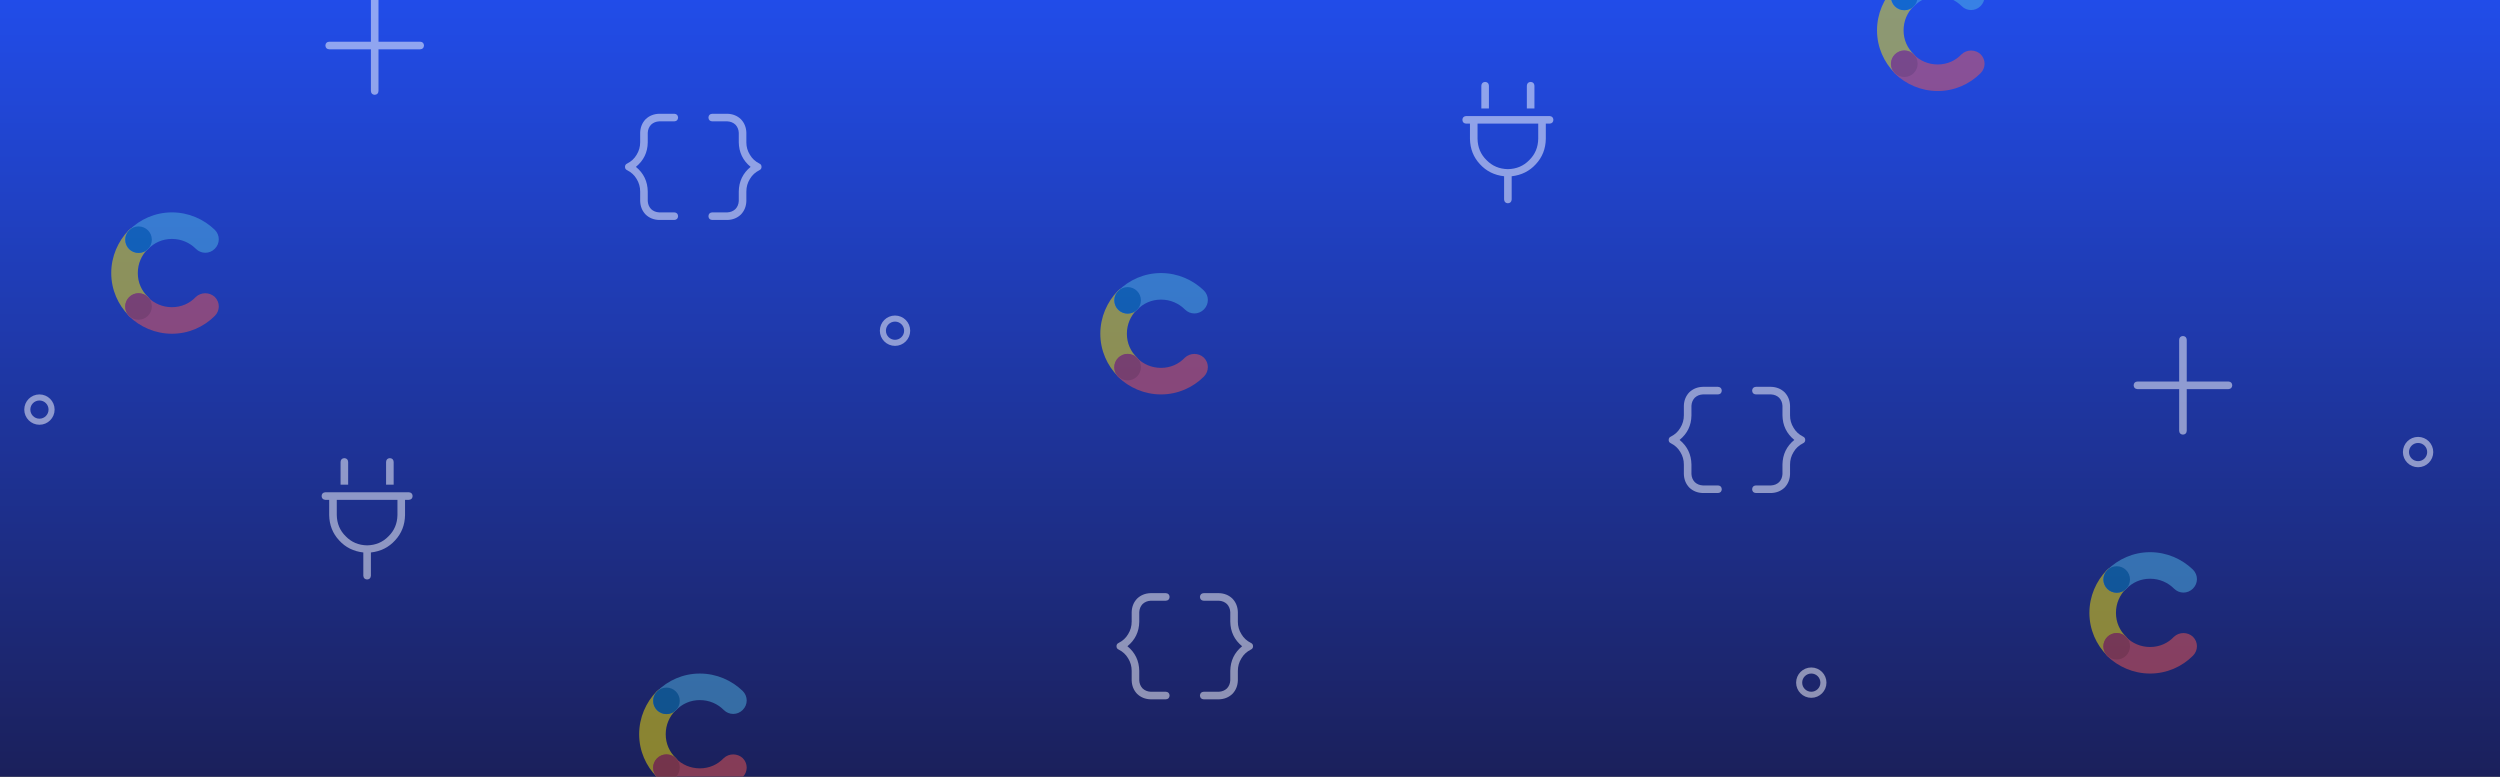
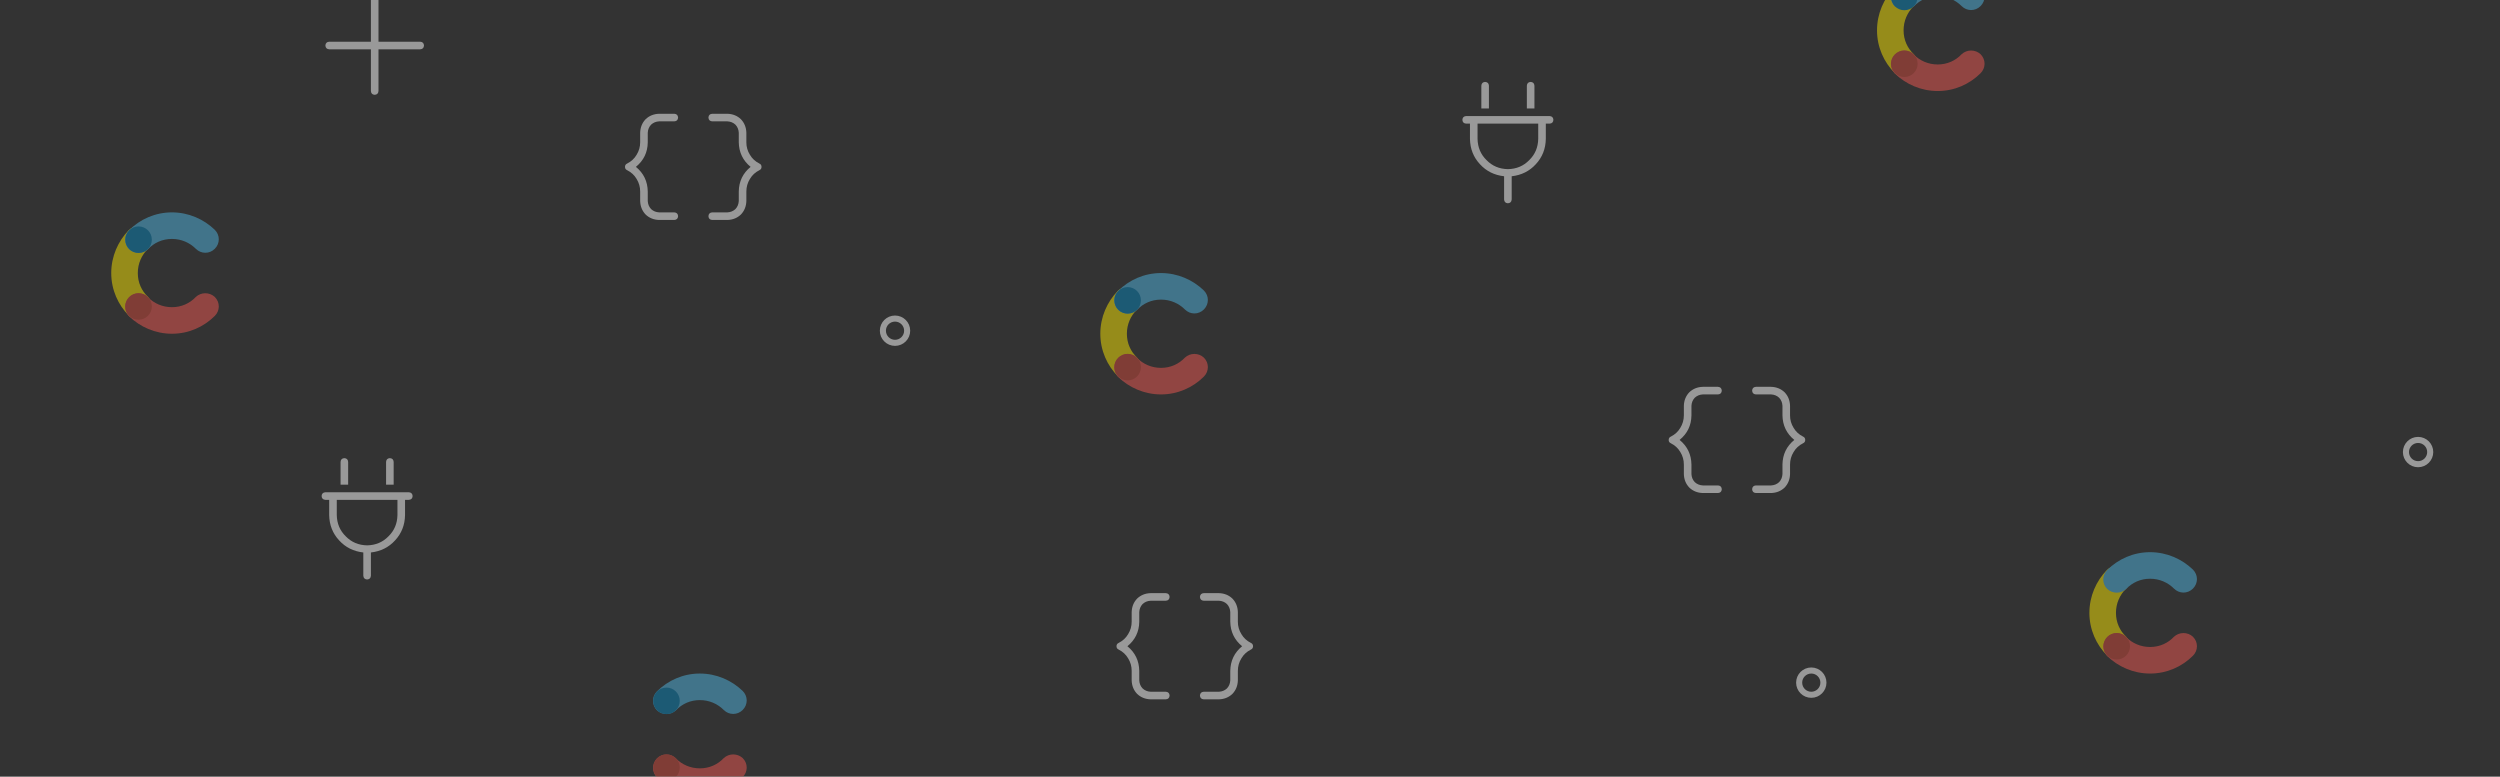
<svg xmlns="http://www.w3.org/2000/svg" width="412" height="128" viewBox="0 0 412 128" fill="none">
  <rect x="0" y="0" width="412" height="128" fill="#333333" stroke="none" />
  <g clip-path="url(#clip0_1896_20819)">
-     <rect width="450" height="138" transform="translate(-19 -10)" fill="url(#paint0_linear_1896_20819)" />
    <g opacity="0.5" clip-path="url(#clip1_1896_20819)">
      <path d="M24.397 48.937C23.334 47.937 22.709 46.562 22.709 44.999C22.709 43.437 23.334 42.062 24.334 41.062C25.209 40.187 25.209 38.812 24.334 37.937C23.459 37.062 22.084 37.062 21.209 37.937C19.458 39.749 18.333 42.249 18.333 44.999C18.333 47.749 19.458 50.249 21.271 52.062C22.146 52.937 23.522 52.937 24.397 52.062C25.209 51.187 25.209 49.812 24.397 48.937Z" fill="#FAE501" />
      <path d="M24.397 41.062C25.397 40 26.772 39.375 28.335 39.375C29.898 39.375 31.273 40 32.273 41C33.148 41.875 34.524 41.875 35.399 41C36.274 40.125 36.274 38.75 35.399 37.875C33.586 36.125 31.085 35 28.335 35C25.585 35 23.084 36.125 21.271 37.938C20.396 38.812 20.396 40.188 21.271 41.062C22.146 41.875 23.522 41.875 24.397 41.062Z" fill="#4FB5E1" />
      <path d="M32.273 48.938C31.273 50 29.898 50.625 28.335 50.625C26.772 50.625 25.397 50 24.397 49C23.522 48.125 22.146 48.125 21.271 49C20.396 49.875 20.396 51.25 21.271 52.125C23.084 53.875 25.585 55 28.335 55C31.085 55 33.586 53.875 35.399 52.062C36.274 51.188 36.274 49.812 35.399 48.938C34.524 48.125 33.148 48.125 32.273 48.938Z" fill="#F05751" />
      <path d="M22.834 41.688C24.042 41.688 25.022 40.709 25.022 39.5C25.022 38.292 24.042 37.313 22.834 37.313C21.626 37.313 20.646 38.292 20.646 39.5C20.646 40.709 21.626 41.688 22.834 41.688Z" fill="#0681B6" />
      <path d="M22.834 52.688C24.042 52.688 25.022 51.708 25.022 50.5C25.022 49.292 24.042 48.313 22.834 48.313C21.626 48.313 20.646 49.292 20.646 50.5C20.646 51.708 21.626 52.688 22.834 52.688Z" fill="#CD4739" />
-       <path d="M111.397 124.937C110.334 123.937 109.709 122.562 109.709 120.999C109.709 119.437 110.334 118.062 111.334 117.062C112.209 116.187 112.209 114.812 111.334 113.937C110.459 113.062 109.084 113.062 108.209 113.937C106.458 115.75 105.333 118.25 105.333 120.999C105.333 123.749 106.458 126.249 108.271 128.062C109.146 128.937 110.522 128.937 111.397 128.062C112.209 127.187 112.209 125.812 111.397 124.937Z" fill="#FAE501" />
      <path d="M111.397 117.062C112.397 116 113.772 115.375 115.335 115.375C116.898 115.375 118.273 116 119.273 117C120.148 117.875 121.524 117.875 122.399 117C123.274 116.125 123.274 114.75 122.399 113.875C120.586 112.125 118.086 111 115.335 111C112.585 111 110.084 112.125 108.271 113.937C107.396 114.812 107.396 116.187 108.271 117.062C109.146 117.875 110.522 117.875 111.397 117.062Z" fill="#4FB5E1" />
      <path d="M119.273 124.937C118.273 126 116.898 126.625 115.335 126.625C113.772 126.625 112.397 126 111.397 125C110.522 124.125 109.146 124.125 108.271 125C107.396 125.875 107.396 127.25 108.271 128.125C110.084 129.875 112.585 131 115.335 131C118.086 131 120.586 129.875 122.399 128.062C123.274 127.187 123.274 125.812 122.399 124.937C121.524 124.125 120.148 124.125 119.273 124.937Z" fill="#F05751" />
      <path d="M109.834 117.688C111.042 117.688 112.022 116.708 112.022 115.5C112.022 114.292 111.042 113.313 109.834 113.313C108.626 113.313 107.646 114.292 107.646 115.5C107.646 116.708 108.626 117.688 109.834 117.688Z" fill="#0681B6" />
      <path d="M109.834 128.688C111.042 128.688 112.022 127.708 112.022 126.5C112.022 125.292 111.042 124.313 109.834 124.313C108.626 124.313 107.646 125.292 107.646 126.5C107.646 127.708 108.626 128.688 109.834 128.688Z" fill="#CD4739" />
      <path d="M187.397 58.937C186.334 57.937 185.709 56.562 185.709 54.999C185.709 53.437 186.334 52.062 187.334 51.062C188.209 50.187 188.209 48.812 187.334 47.937C186.459 47.062 185.084 47.062 184.209 47.937C182.458 49.749 181.333 52.249 181.333 54.999C181.333 57.749 182.458 60.249 184.271 62.062C185.146 62.937 186.522 62.937 187.397 62.062C188.209 61.187 188.209 59.812 187.397 58.937Z" fill="#FAE501" />
      <path d="M187.397 51.062C188.397 50 189.772 49.375 191.335 49.375C192.898 49.375 194.273 50 195.273 51C196.148 51.875 197.524 51.875 198.399 51C199.274 50.125 199.274 48.75 198.399 47.875C196.586 46.125 194.086 45 191.335 45C188.585 45 186.084 46.125 184.271 47.938C183.396 48.812 183.396 50.188 184.271 51.062C185.146 51.875 186.522 51.875 187.397 51.062Z" fill="#4FB5E1" />
      <path d="M195.273 58.938C194.273 60 192.898 60.625 191.335 60.625C189.772 60.625 188.397 60 187.397 59C186.522 58.125 185.146 58.125 184.271 59C183.396 59.875 183.396 61.25 184.271 62.125C186.084 63.875 188.585 65 191.335 65C194.086 65 196.586 63.875 198.399 62.062C199.274 61.188 199.274 59.812 198.399 58.938C197.524 58.125 196.148 58.125 195.273 58.938Z" fill="#F05751" />
      <path d="M185.834 51.688C187.042 51.688 188.022 50.709 188.022 49.5C188.022 48.292 187.042 47.313 185.834 47.313C184.626 47.313 183.646 48.292 183.646 49.5C183.646 50.709 184.626 51.688 185.834 51.688Z" fill="#0681B6" />
      <path d="M185.834 62.688C187.042 62.688 188.022 61.708 188.022 60.5C188.022 59.292 187.042 58.313 185.834 58.313C184.626 58.313 183.646 59.292 183.646 60.5C183.646 61.708 184.626 62.688 185.834 62.688Z" fill="#CD4739" />
      <path d="M350.397 104.937C349.334 103.937 348.709 102.562 348.709 100.999C348.709 99.437 349.334 98.062 350.334 97.062C351.209 96.187 351.209 94.812 350.334 93.937C349.459 93.062 348.084 93.062 347.209 93.937C345.458 95.749 344.333 98.249 344.333 100.999C344.333 103.749 345.458 106.249 347.271 108.062C348.146 108.937 349.522 108.937 350.397 108.062C351.209 107.187 351.209 105.812 350.397 104.937Z" fill="#FAE501" />
      <path d="M350.397 97.062C351.397 96 352.772 95.375 354.335 95.375C355.898 95.375 357.273 96 358.273 97C359.148 97.875 360.524 97.875 361.399 97C362.274 96.125 362.274 94.75 361.399 93.875C359.586 92.125 357.086 91 354.335 91C351.585 91 349.084 92.125 347.271 93.938C346.396 94.812 346.396 96.188 347.271 97.062C348.146 97.875 349.522 97.875 350.397 97.062Z" fill="#4FB5E1" />
      <path d="M358.273 104.937C357.273 106 355.898 106.625 354.335 106.625C352.772 106.625 351.397 106 350.397 105C349.522 104.125 348.146 104.125 347.271 105C346.396 105.875 346.396 107.25 347.271 108.125C349.084 109.875 351.585 111 354.335 111C357.086 111 359.586 109.875 361.399 108.062C362.274 107.187 362.274 105.812 361.399 104.937C360.524 104.125 359.148 104.125 358.273 104.937Z" fill="#F05751" />
-       <path d="M348.834 97.688C350.042 97.688 351.022 96.709 351.022 95.5C351.022 94.292 350.042 93.313 348.834 93.313C347.626 93.313 346.646 94.292 346.646 95.5C346.646 96.709 347.626 97.688 348.834 97.688Z" fill="#0681B6" />
      <path d="M348.834 108.688C350.042 108.688 351.022 107.708 351.022 106.5C351.022 105.292 350.042 104.313 348.834 104.313C347.626 104.313 346.646 105.292 346.646 106.5C346.646 107.708 347.626 108.688 348.834 108.688Z" fill="#CD4739" />
      <path d="M315.397 8.937C314.334 7.937 313.709 6.562 313.709 5C313.709 3.437 314.334 2.062 315.334 1.062C316.209 0.187 316.209 -1.188 315.334 -2.063C314.459 -2.938 313.084 -2.938 312.209 -2.063C310.458 -0.25 309.333 2.25 309.333 5C309.333 7.75 310.458 10.25 312.271 12.062C313.146 12.937 314.522 12.937 315.397 12.062C316.209 11.187 316.209 9.812 315.397 8.937Z" fill="#FAE501" />
-       <path d="M315.397 1.062C316.397 -8.71812e-06 317.772 -0.625 319.335 -0.625C320.898 -0.625 322.273 -8.85052e-06 323.273 1C324.148 1.875 325.524 1.875 326.399 1C327.274 0.125 327.274 -1.25 326.399 -2.125C324.586 -3.875 322.086 -5 319.335 -5C316.585 -5 314.084 -3.875 312.271 -2.062C311.396 -1.188 311.396 0.187 312.271 1.062C313.146 1.875 314.522 1.875 315.397 1.062Z" fill="#4FB5E1" />
+       <path d="M315.397 1.062C316.397 -8.71812e-06 317.772 -0.625 319.335 -0.625C320.898 -0.625 322.273 -8.85052e-06 323.273 1C324.148 1.875 325.524 1.875 326.399 1C327.274 0.125 327.274 -1.25 326.399 -2.125C324.586 -3.875 322.086 -5 319.335 -5C316.585 -5 314.084 -3.875 312.271 -2.062C311.396 -1.188 311.396 0.187 312.271 1.062Z" fill="#4FB5E1" />
      <path d="M323.273 8.938C322.273 10 320.898 10.625 319.335 10.625C317.772 10.625 316.397 10 315.397 9C314.522 8.125 313.146 8.125 312.271 9C311.396 9.875 311.396 11.25 312.271 12.125C314.084 13.875 316.585 15 319.335 15C322.086 15 324.586 13.875 326.399 12.062C327.274 11.188 327.274 9.812 326.399 8.938C325.524 8.125 324.148 8.125 323.273 8.938Z" fill="#F05751" />
      <path d="M313.834 1.688C315.042 1.688 316.022 0.708 316.022 -0.5C316.022 -1.708 315.042 -2.687 313.834 -2.687C312.626 -2.687 311.646 -1.708 311.646 -0.5C311.646 0.708 312.626 1.688 313.834 1.688Z" fill="#0681B6" />
      <path d="M313.834 12.688C315.042 12.688 316.022 11.708 316.022 10.5C316.022 9.292 315.042 8.313 313.834 8.313C312.626 8.313 311.646 9.292 311.646 10.5C311.646 11.708 312.626 12.688 313.834 12.688Z" fill="#CD4739" />
      <path d="M106.75 23.477C106.724 25.117 106.073 26.458 104.797 27.5C106.073 28.542 106.724 29.896 106.75 31.562V33.125C106.776 33.646 106.958 34.089 107.297 34.453C107.661 34.792 108.104 34.974 108.625 35H111.125C111.516 35.026 111.724 35.234 111.75 35.625C111.724 36.016 111.516 36.224 111.125 36.25H108.625C107.74 36.224 106.997 35.925 106.398 35.352C105.826 34.753 105.526 34.01 105.5 33.125V31.562C105.5 30.807 105.305 30.117 104.914 29.492C104.549 28.867 104.029 28.385 103.352 28.047C103.117 27.943 103 27.76 103 27.5C103 27.24 103.117 27.057 103.352 26.953C104.029 26.615 104.549 26.133 104.914 25.508C105.305 24.883 105.5 24.193 105.5 23.438V21.875C105.526 20.99 105.826 20.247 106.398 19.648C106.997 19.076 107.74 18.776 108.625 18.75H111.125C111.516 18.776 111.724 18.984 111.75 19.375C111.724 19.766 111.516 19.974 111.125 20H108.625C108.104 20.026 107.661 20.208 107.297 20.547C106.958 20.912 106.776 21.354 106.75 21.875V23.477ZM125.148 26.953C125.383 27.057 125.5 27.24 125.5 27.5C125.5 27.76 125.383 27.943 125.148 28.047C124.471 28.385 123.951 28.867 123.586 29.492C123.195 30.117 123 30.807 123 31.562V33.125C122.974 34.01 122.674 34.753 122.102 35.352C121.503 35.925 120.76 36.224 119.875 36.25H117.375C116.984 36.224 116.776 36.016 116.75 35.625C116.776 35.234 116.984 35.026 117.375 35H119.875C120.396 34.974 120.839 34.792 121.203 34.453C121.542 34.089 121.724 33.646 121.75 33.125V31.562C121.776 29.896 122.427 28.542 123.703 27.5C122.427 26.458 121.776 25.104 121.75 23.438V21.875C121.724 21.354 121.542 20.912 121.203 20.547C120.839 20.208 120.396 20.026 119.875 20H117.375C116.984 19.974 116.776 19.766 116.75 19.375C116.776 18.984 116.984 18.776 117.375 18.75H119.875C120.76 18.776 121.503 19.076 122.102 19.648C122.674 20.247 122.974 20.99 123 21.875V23.477C123 24.206 123.195 24.883 123.586 25.508C123.951 26.133 124.471 26.615 125.148 26.953Z" fill="white" />
      <path d="M252.875 14.125V17.875H251.625V14.125C251.651 13.734 251.859 13.526 252.25 13.5C252.641 13.526 252.849 13.734 252.875 14.125ZM245.375 14.125V17.875H244.125V14.125C244.151 13.734 244.359 13.526 244.75 13.5C245.141 13.526 245.349 13.734 245.375 14.125ZM255.375 19.125C255.766 19.151 255.974 19.359 256 19.75C255.974 20.141 255.766 20.349 255.375 20.375H254.75V22.875C254.724 24.516 254.177 25.909 253.109 27.055C252.068 28.201 250.74 28.865 249.125 29.047V32.875C249.099 33.266 248.891 33.474 248.5 33.5C248.109 33.474 247.901 33.266 247.875 32.875V29.047C246.26 28.865 244.932 28.201 243.891 27.055C242.823 25.909 242.276 24.516 242.25 22.875V20.375H241.625C241.234 20.349 241.026 20.141 241 19.75C241.026 19.359 241.234 19.151 241.625 19.125H255.375ZM253.5 22.875V20.375H243.5V22.875C243.526 24.281 244.021 25.453 244.984 26.391C245.922 27.354 247.094 27.849 248.5 27.875C249.906 27.849 251.078 27.354 252.016 26.391C252.979 25.453 253.474 24.281 253.5 22.875Z" fill="white" />
-       <path d="M367.875 63.5C367.849 63.891 367.641 64.099 367.25 64.125H360.375V71C360.349 71.391 360.141 71.599 359.75 71.625C359.359 71.599 359.151 71.391 359.125 71V64.125H352.25C351.859 64.099 351.651 63.891 351.625 63.5C351.651 63.109 351.859 62.901 352.25 62.875H359.125V56C359.151 55.609 359.359 55.401 359.75 55.375C360.141 55.401 360.349 55.609 360.375 56V62.875H367.25C367.641 62.901 367.849 63.109 367.875 63.5Z" fill="white" />
      <path d="M69.875 7.5C69.849 7.891 69.641 8.099 69.25 8.125H62.375V15C62.349 15.391 62.141 15.599 61.75 15.625C61.359 15.599 61.151 15.391 61.125 15V8.125H54.25C53.859 8.099 53.651 7.891 53.625 7.5C53.651 7.109 53.859 6.901 54.25 6.875H61.125V0C61.151 -0.391 61.359 -0.599 61.75 -0.625C62.141 -0.599 62.349 -0.391 62.375 0V6.875H69.25C69.641 6.901 69.849 7.109 69.875 7.5Z" fill="white" />
      <path d="M64.875 76.125V79.875H63.625V76.125C63.651 75.734 63.859 75.526 64.25 75.5C64.641 75.526 64.849 75.734 64.875 76.125ZM57.375 76.125V79.875H56.125V76.125C56.151 75.734 56.359 75.526 56.75 75.5C57.141 75.526 57.349 75.734 57.375 76.125ZM67.375 81.125C67.766 81.151 67.974 81.359 68 81.75C67.974 82.141 67.766 82.349 67.375 82.375H66.75V84.875C66.724 86.516 66.177 87.909 65.109 89.055C64.068 90.201 62.74 90.865 61.125 91.047V94.875C61.099 95.266 60.891 95.474 60.5 95.5C60.109 95.474 59.901 95.266 59.875 94.875V91.047C58.26 90.865 56.932 90.201 55.891 89.055C54.823 87.909 54.276 86.516 54.25 84.875V82.375H53.625C53.234 82.349 53.026 82.141 53 81.75C53.026 81.359 53.234 81.151 53.625 81.125H67.375ZM65.5 84.875V82.375H55.5V84.875C55.526 86.281 56.021 87.453 56.984 88.391C57.922 89.354 59.094 89.849 60.5 89.875C61.906 89.849 63.078 89.354 64.016 88.391C64.979 87.453 65.474 86.281 65.5 84.875Z" fill="white" />
      <path d="M187.75 102.477C187.724 104.117 187.073 105.458 185.797 106.5C187.073 107.542 187.724 108.896 187.75 110.562V112.125C187.776 112.646 187.958 113.089 188.297 113.453C188.661 113.792 189.104 113.974 189.625 114H192.125C192.516 114.026 192.724 114.234 192.75 114.625C192.724 115.016 192.516 115.224 192.125 115.25H189.625C188.74 115.224 187.997 114.924 187.398 114.352C186.826 113.753 186.526 113.01 186.5 112.125V110.562C186.5 109.807 186.305 109.117 185.914 108.492C185.549 107.867 185.029 107.385 184.352 107.047C184.117 106.943 184 106.76 184 106.5C184 106.24 184.117 106.057 184.352 105.953C185.029 105.615 185.549 105.133 185.914 104.508C186.305 103.883 186.5 103.193 186.5 102.438V100.875C186.526 99.99 186.826 99.247 187.398 98.648C187.997 98.076 188.74 97.776 189.625 97.75H192.125C192.516 97.776 192.724 97.984 192.75 98.375C192.724 98.766 192.516 98.974 192.125 99H189.625C189.104 99.026 188.661 99.208 188.297 99.547C187.958 99.912 187.776 100.354 187.75 100.875V102.477ZM206.148 105.953C206.383 106.057 206.5 106.24 206.5 106.5C206.5 106.76 206.383 106.943 206.148 107.047C205.471 107.385 204.951 107.867 204.586 108.492C204.195 109.117 204 109.807 204 110.562V112.125C203.974 113.01 203.674 113.753 203.102 114.352C202.503 114.924 201.76 115.224 200.875 115.25H198.375C197.984 115.224 197.776 115.016 197.75 114.625C197.776 114.234 197.984 114.026 198.375 114H200.875C201.396 113.974 201.839 113.792 202.203 113.453C202.542 113.089 202.724 112.646 202.75 112.125V110.562C202.776 108.896 203.427 107.542 204.703 106.5C203.427 105.458 202.776 104.104 202.75 102.438V100.875C202.724 100.354 202.542 99.912 202.203 99.547C201.839 99.208 201.396 99.026 200.875 99H198.375C197.984 98.974 197.776 98.766 197.75 98.375C197.776 97.984 197.984 97.776 198.375 97.75H200.875C201.76 97.776 202.503 98.076 203.102 98.648C203.674 99.247 203.974 99.99 204 100.875V102.477C204 103.206 204.195 103.883 204.586 104.508C204.951 105.133 205.471 105.615 206.148 105.953Z" fill="white" />
      <path d="M278.75 68.477C278.724 70.117 278.073 71.458 276.797 72.5C278.073 73.542 278.724 74.896 278.75 76.562V78.125C278.776 78.646 278.958 79.088 279.297 79.453C279.661 79.792 280.104 79.974 280.625 80H283.125C283.516 80.026 283.724 80.234 283.75 80.625C283.724 81.016 283.516 81.224 283.125 81.25H280.625C279.74 81.224 278.997 80.924 278.398 80.352C277.826 79.753 277.526 79.01 277.5 78.125V76.562C277.5 75.807 277.305 75.117 276.914 74.492C276.549 73.867 276.029 73.385 275.352 73.047C275.117 72.943 275 72.76 275 72.5C275 72.24 275.117 72.057 275.352 71.953C276.029 71.615 276.549 71.133 276.914 70.508C277.305 69.883 277.5 69.193 277.5 68.438V66.875C277.526 65.99 277.826 65.247 278.398 64.648C278.997 64.076 279.74 63.776 280.625 63.75H283.125C283.516 63.776 283.724 63.984 283.75 64.375C283.724 64.766 283.516 64.974 283.125 65H280.625C280.104 65.026 279.661 65.208 279.297 65.547C278.958 65.912 278.776 66.354 278.75 66.875V68.477ZM297.148 71.953C297.383 72.057 297.5 72.24 297.5 72.5C297.5 72.76 297.383 72.943 297.148 73.047C296.471 73.385 295.951 73.867 295.586 74.492C295.195 75.117 295 75.807 295 76.562V78.125C294.974 79.01 294.674 79.753 294.102 80.352C293.503 80.924 292.76 81.224 291.875 81.25H289.375C288.984 81.224 288.776 81.016 288.75 80.625C288.776 80.234 288.984 80.026 289.375 80H291.875C292.396 79.974 292.839 79.792 293.203 79.453C293.542 79.088 293.724 78.646 293.75 78.125V76.562C293.776 74.896 294.427 73.542 295.703 72.5C294.427 71.458 293.776 70.104 293.75 68.438V66.875C293.724 66.354 293.542 65.912 293.203 65.547C292.839 65.208 292.396 65.026 291.875 65H289.375C288.984 64.974 288.776 64.766 288.75 64.375C288.776 63.984 288.984 63.776 289.375 63.75H291.875C292.76 63.776 293.503 64.076 294.102 64.648C294.674 65.247 294.974 65.99 295 66.875V68.477C295 69.206 295.195 69.883 295.586 70.508C295.951 71.133 296.471 71.615 297.148 71.953Z" fill="white" />
      <circle cx="298.5" cy="112.5" r="2" stroke="white" />
      <circle cx="398.5" cy="74.5" r="2" stroke="white" />
      <circle cx="147.5" cy="54.5" r="2" stroke="white" />
-       <circle cx="6.5" cy="67.5" r="2" stroke="white" />
    </g>
  </g>
  <defs>
    <linearGradient id="paint0_linear_1896_20819" x1="225" y1="0" x2="225" y2="138" gradientUnits="userSpaceOnUse">
      <stop stop-color="#2250F4" />
      <stop offset="1" stop-color="#1B205B" />
    </linearGradient>
    <clipPath id="clip0_1896_20819">
      <rect width="412" height="128" fill="white" />
    </clipPath>
    <clipPath id="clip1_1896_20819">
      <rect width="450" height="128" fill="white" transform="translate(-19)" />
    </clipPath>
  </defs>
</svg>